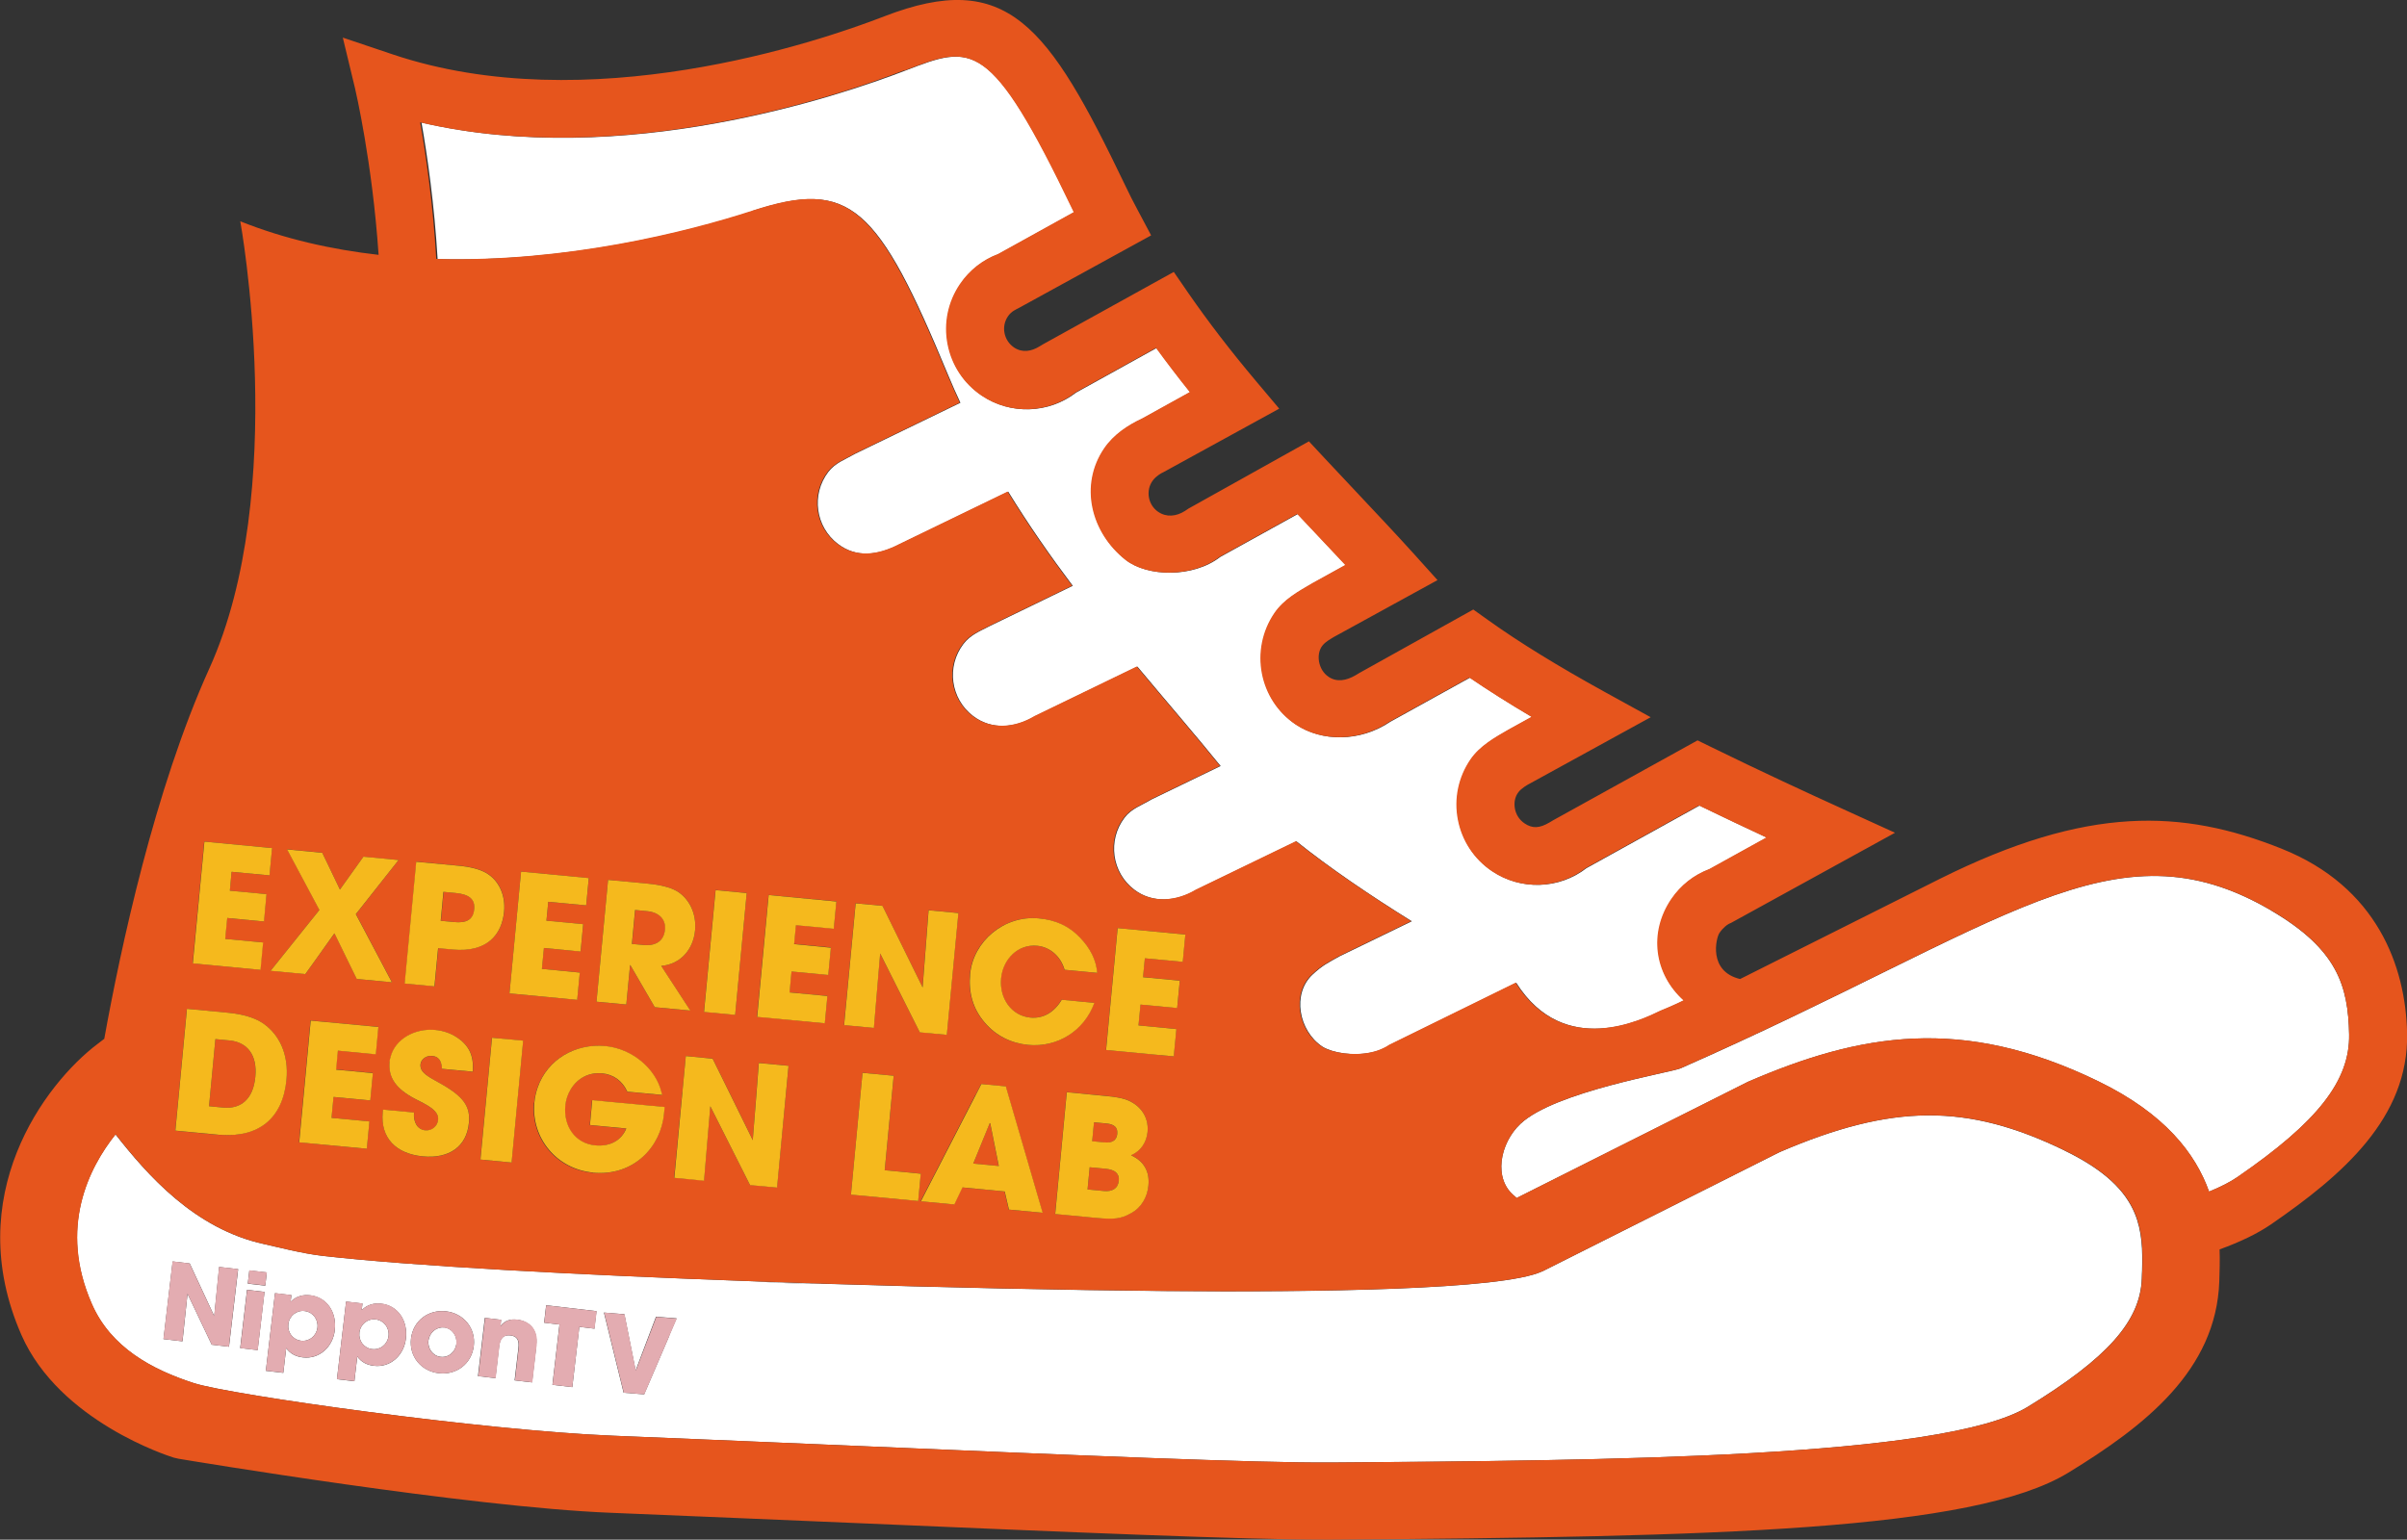
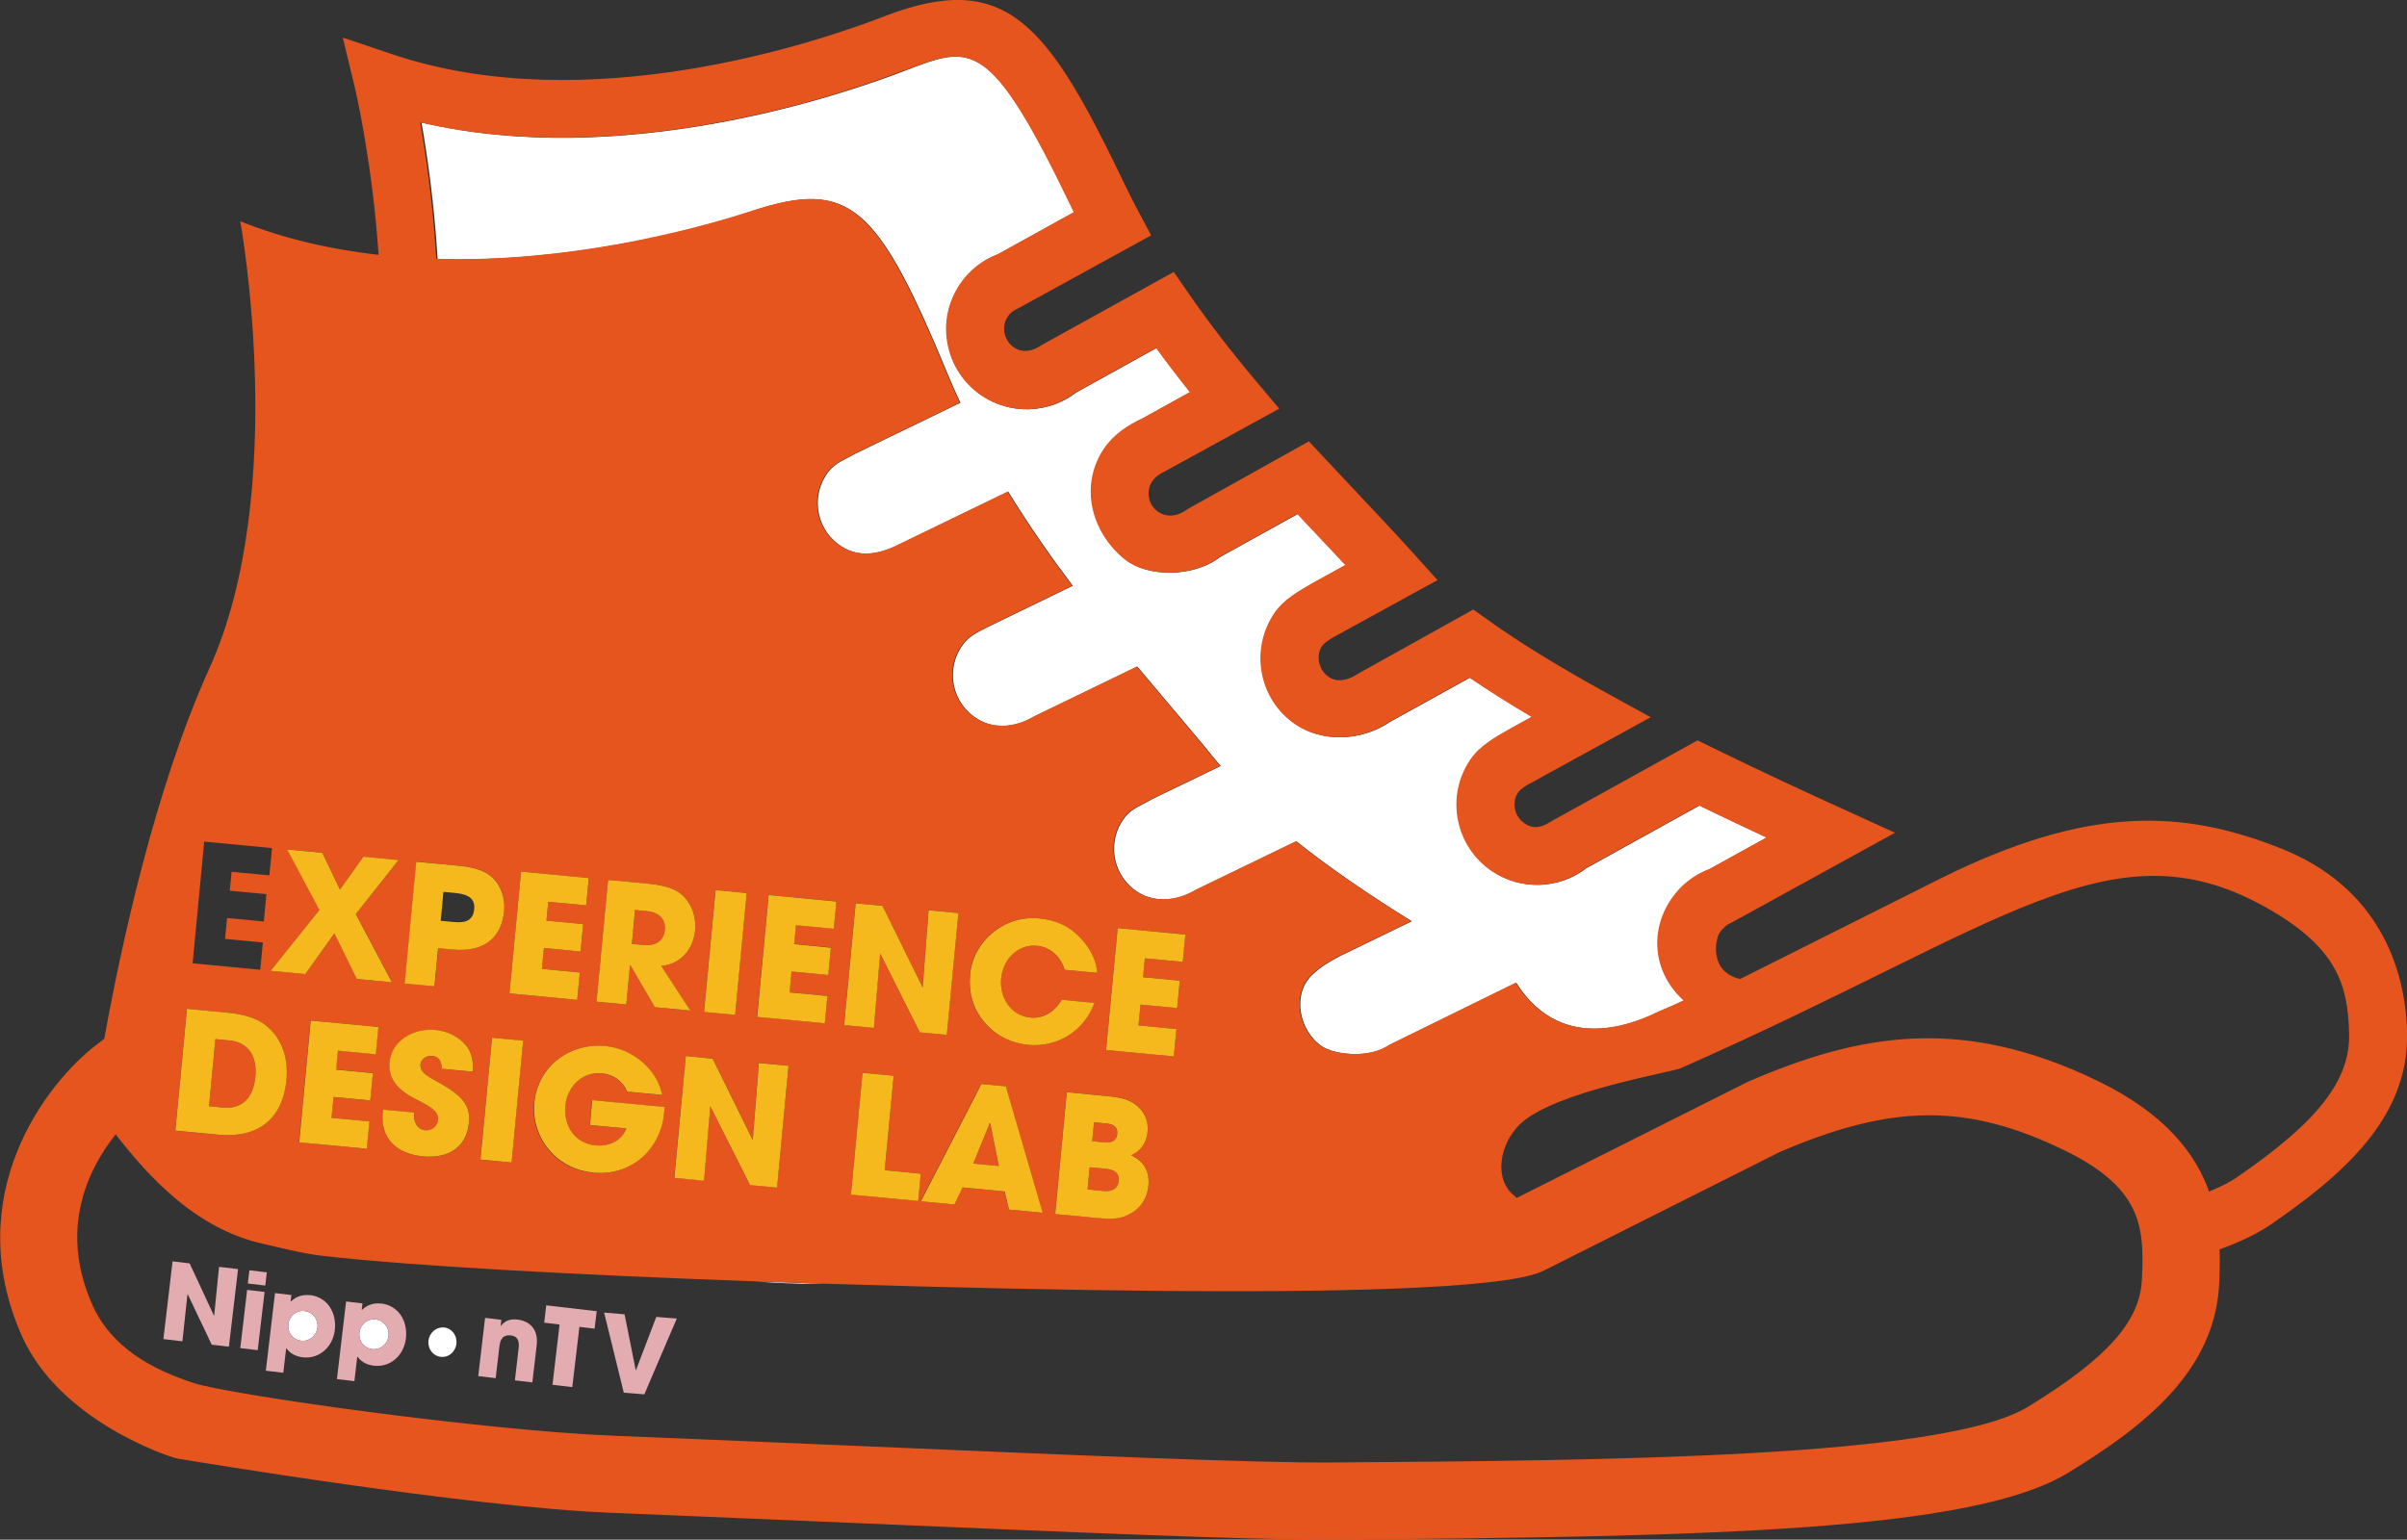
<svg xmlns="http://www.w3.org/2000/svg" id="_レイヤー_2" viewBox="0 0 249.54 159.67">
  <rect x="0" y="0" width="249.54" height="159.67" fill="#333333" stroke="none" />
  <defs>
    <style>.cls-1{fill:#f5b91d;}.cls-2{fill:#e6551d;}.cls-3{fill:#fff;}.cls-4{fill:#e3acb1;}</style>
  </defs>
  <g id="_レイヤー_1-2">
    <g>
      <path class="cls-3" d="m38.94,136.83c-.83-.1-1.58.5-1.68,1.37-.1.85.47,1.61,1.33,1.71.86.1,1.59-.52,1.69-1.36.1-.85-.47-1.62-1.34-1.72Z" />
      <path class="cls-3" d="m46.04,137.67c-.79-.09-1.52.53-1.62,1.35s.45,1.6,1.27,1.69c.85.1,1.53-.55,1.63-1.35.09-.81-.43-1.6-1.28-1.7Z" />
      <path class="cls-3" d="m78.05,21.86c10.11-3.29,12.94-.61,20.28,17.11.39.95.81,1.88,1.24,2.8l-10.89,5.28c-1.06.61-2.08.94-2.81,1.9-1.78,2.34-1.33,5.68,1.01,7.46,1.94,1.48,4.18,1.18,6.42.02l11.23-5.44c2.11,3.44,4.37,6.68,6.69,9.76l-8.53,4.14c-1.1.57-2.08.94-2.81,1.9-1.78,2.34-1.33,5.68,1.01,7.46,1.94,1.48,4.36,1.25,6.42.02l10.61-5.14c3.07,3.68,6.03,7.1,8.63,10.31l-7.15,3.46c-1.08.65-2.08.94-2.81,1.9-1.78,2.34-1.33,5.68,1.01,7.46,1.94,1.48,4.45,1.2,6.42.02l10.39-5.03c3.45,2.76,7.58,5.57,11.96,8.29l-7.48,3.63c-1.17.66-1.76.92-2.81,1.9-2.15,2-1.43,5.83,1.01,7.46.26.17.61.31,1,.44,1.52.48,3.81.51,5.38-.26.21-.1.42-.21.6-.34l13.13-6.45c4.99,7.89,13.15,3.79,15,2.9,1.36-.55,2.4-1.07,2.4-1.07-3.04-2.74-3.63-7.04-1.27-10.51.97-1.43,2.33-2.5,3.95-3.11l5.91-3.27c-2.19-1.02-4.56-2.14-6.99-3.32l-11.72,6.49c-2.82,2.19-6.79,2.33-9.77.31-1.84-1.25-3.08-3.14-3.5-5.32-.42-2.18.04-4.4,1.29-6.24.97-1.43,2.56-2.31,3.95-3.11l2.39-1.32c-2.37-1.4-4.52-2.76-6.44-4.07l-8.24,4.56c-3.18,2.15-7.14,2.07-9.77.31-3.81-2.55-4.79-7.77-2.21-11.56.97-1.43,2.46-2.24,3.95-3.11l3.4-1.88c-.97-1.04-1.98-2.11-3.02-3.21-.64-.68-1.3-1.38-1.96-2.08l-8.04,4.45c-2.83,2.19-7.56,2.06-9.77.31-3.6-2.85-4.79-7.76-2.21-11.56.97-1.43,2.43-2.4,3.95-3.11l4.93-2.73c-1.24-1.55-2.4-3.07-3.5-4.58l-8.34,4.62c-2.83,2.19-6.8,2.33-9.77.31-1.84-1.25-3.08-3.14-3.5-5.32-.42-2.18.04-4.4,1.29-6.24.97-1.43,2.33-2.5,3.95-3.11l7.84-4.34c-.03-.07-.07-.14-.1-.21-8.59-17.9-10.45-17.17-17.39-14.49-6.79,2.62-29.29,10.26-50.19,5.4.61,3.46,1.33,8.47,1.67,14.16,13.43.37,26.05-2.81,32.75-5Z" />
      <path class="cls-3" d="m31.57,135.96c-.83-.1-1.58.5-1.68,1.37-.1.85.47,1.61,1.33,1.71.86.1,1.59-.52,1.69-1.36.1-.85-.47-1.62-1.34-1.72Z" />
-       <path class="cls-3" d="m235.49,94.44c-16.38-9.62-27.58,1.51-61.25,16.35-1.03.45-13.04,2.4-16.61,5.76-2.14,2.01-2.88,5.76-.54,7.55.05.04.09.1.13.15l24-12.06c11.58-5,22.19-6.93,36.32-.05,6.92,3.37,10.07,7.5,11.48,11.44,1.19-.48,2.19-1,2.99-1.54,8.28-5.7,11.62-9.97,11.53-14.76-.1-5.08-1.25-8.84-8.05-12.83Z" />
-       <path class="cls-3" d="m214.05,119.32c-10.1-4.91-17.85-4.87-29.55.16l-24.58,12.36h0s-.04.01-.06.02c-4.17,1.92-23.41,2.16-39.02,2.03-10.3-.09-22.92-.36-35.54-.76-.05,0-.1,0-.15,0-.24,0-.48,0-.73,0-1.85,0-3.94-.09-6.18-.25-18.22-.66-35.53-1.58-44.8-2.64-2.16-.25-4.86-.96-6.06-1.22-7.22-1.57-12.11-7.19-15.41-11.38-2.75,3.45-5.94,9.67-2.45,17.6,1.97,4.49,6.19,6.78,10.58,8.2,3.88,1.24,30.02,4.91,43.43,5.45,8.83.36,17.45.73,25.54,1.07,22.18.95,41.3,1.77,48.98,1.71,28.27-.2,63.46-.46,72.16-5.77,8.25-5.04,11.68-8.89,11.83-13.3,0-.28.02-.56.03-.83.06-2.09.02-4.07-.77-5.96-.95-2.26-2.98-4.41-7.27-6.49Zm-190.32,20.34l-1.78-.21-2.51-5.28-.52,4.93-1.97-.23.95-8.05,1.77.21,2.54,5.46.51-5.1,1.97.23-.95,8.05Zm2.98.35l-1.81-.21.71-6.04,1.81.21-.71,6.04Zm-1.02-6.89l.16-1.37,1.81.21-.16,1.37-1.81-.21Zm9.02,4.83c-.2,1.72-1.58,3.02-3.31,2.82-.71-.08-1.3-.37-1.73-.96l-.3,2.56-1.81-.21.95-8.05,1.7.2-.08.66h.03c.55-.54,1.25-.73,2-.64,1.72.2,2.77,1.75,2.55,3.63Zm7.37.87c-.2,1.72-1.58,3.02-3.31,2.82-.71-.08-1.3-.37-1.73-.96l-.3,2.56-1.81-.21.95-8.05,1.7.2-.08.66h.03c.55-.54,1.25-.73,2-.64,1.72.2,2.77,1.75,2.55,3.63Zm7.04.74c-.22,1.89-1.82,3.06-3.63,2.85-1.84-.22-3.09-1.74-2.88-3.59.22-1.87,1.82-3.04,3.63-2.83,1.82.21,3.09,1.74,2.88,3.57Zm6.49-.05l-.45,3.85-1.81-.21.39-3.35c.1-.82-.14-1.23-.81-1.31-.73-.09-1.08.28-1.18,1.1l-.39,3.33-1.81-.21.71-6.04,1.69.2-.08.64h.02c.45-.57,1.01-.74,1.74-.65,1.09.13,2.17.87,1.96,2.66Zm6.03-1.77v.05s-1.58-.19-1.58-.19l-.73,6.25-2.06-.24.73-6.25-1.59-.19.02-.18.19-1.63,5.22.61-.21,1.76Zm7.75.78l-2.61,6.08-2.13-.17-1.59-6.48-.45-1.83,2.12.17.37,1.85.79,3.95h.02s1.42-3.75,1.42-3.75l.68-1.79,2.13.17-.76,1.78Z" />
      <path class="cls-3" d="m85.15,133.13c.05,0,.1,0,.15,0-2.36-.08-4.71-.16-7.05-.24,2.23.16,4.32.25,6.18.25.25,0,.49,0,.73,0Z" />
      <path class="cls-2" d="m115.83,117.59c.06-.67-.32-.99-1.12-1.07l-1.3-.12-.19,1.96,1.28.12c.8.08,1.26-.22,1.32-.89Z" />
      <path class="cls-2" d="m115.99,122.44c.07-.73-.39-1.14-1.35-1.23l-1.67-.16-.22,2.3,1.66.16c.9.09,1.51-.25,1.58-1.07Z" />
-       <path class="cls-2" d="m49.17,94.29c.1-1.02-.49-1.54-1.92-1.68l-1.26-.12-.28,3,1.38.13c1.3.12,1.99-.26,2.09-1.33Z" />
      <path class="cls-2" d="m26.47,111.68c.21-2.25-.81-3.61-2.67-3.78l-1.47-.14-.66,6.96,1.45.14c1.86.18,3.13-.87,3.35-3.18Z" />
      <polygon class="cls-2" points="102.65 116.49 102.6 116.47 100.9 120.67 103.54 120.92 102.65 116.49" />
      <path class="cls-2" d="m67.08,94.49l-1.23-.12-.33,3.52,1.2.11c1.28.12,2.12-.4,2.24-1.61.1-1.09-.66-1.78-1.87-1.9Z" />
      <path class="cls-2" d="m236.53,88.01c-10.3-4.11-20.1-4.5-35.38,3.11l-20.75,10.41c-3.34-.8-2.49-4.27-2.14-4.78.36-.53.84-.92,1.18-1.03l17.02-9.36-5.42-2.47c-3.7-1.68-8.58-3.94-13.64-6.42l-1.41-.69-14.94,8.27-.44.26c-.99.57-1.72.65-2.57.07-.51-.35-.86-.88-.98-1.49-.12-.61-.02-1.25.36-1.74.31-.41.97-.79,1.18-.89l12.53-6.88-4.76-2.62c-4.81-2.65-8.88-5.15-12.09-7.45l-1.54-1.1-11.81,6.58-.42.25c-.97.56-1.94.72-2.79.14-1.06-.72-1.32-2.35-.62-3.23.34-.43.91-.72,1.18-.89l10.75-5.9-2.53-2.81c-1.77-1.96-3.67-3.97-5.67-6.1-1.15-1.22-2.33-2.48-3.53-3.76l-1.6-1.72-12.5,6.98-.34.23c-.92.59-1.94.68-2.79.1-1.06-.72-1.32-2.24-.55-3.26.35-.47.9-.77,1.11-.86l11.99-6.58-2.35-2.79c-2.68-3.18-4.98-6.18-7.04-9.15l-1.54-2.24-13.55,7.5-.33.2c-.88.55-1.83.71-2.69.13-.51-.35-.86-.88-.98-1.49-.12-.61.01-1.23.36-1.74.36-.53.83-.7,1.18-.89l13.66-7.5-1.38-2.6c-.46-.86-.91-1.73-1.33-2.63C108.66,2.57,104.44-3.24,91.66,1.7c-6.84,2.65-30.74,10.75-50.98,3.93l-5.14-1.73,1.27,5.27c.03.14,1.79,7.62,2.44,17.26-4.85-.55-9.71-1.63-14.34-3.48,0,0,5.13,27.98-3.21,46.38-5.68,12.54-9.21,29.1-10.89,38.4l-.68.52c-5.5,4.15-14.23,15.81-7.9,30.21,3.94,8.95,15.29,12.55,15.77,12.7l.52.12c1.22.2,30.04,5.01,44.72,5.6,8.83.36,17.44.73,25.53,1.07,22.42.96,40.29,1.72,48.55,1.72.29,0,.57,0,.83,0,39.68-.29,66.42-.92,76.27-6.94,7.94-4.85,15.34-10.61,15.66-19.85h0c.03-.99.07-2.11.03-3.31,2.15-.78,3.93-1.64,5.32-2.59,7.44-5.12,14.3-11.06,14.12-19.82-.14-6.97-3.14-15.2-13-19.14ZM93.82,7.3c6.94-2.68,8.81-3.41,17.39,14.49.03.07.07.14.1.21l-7.84,4.34c-1.62.61-2.98,1.68-3.95,3.11-1.25,1.84-1.71,4.06-1.29,6.24.42,2.18,1.66,4.07,3.5,5.32,2.97,2.02,6.95,1.88,9.77-.31l8.34-4.62c1.1,1.51,2.26,3.03,3.5,4.58l-4.93,2.73c-1.52.71-2.98,1.68-3.95,3.11-2.58,3.8-1.39,8.71,2.21,11.56,2.21,1.75,6.95,1.88,9.77-.31l8.04-4.45c.66.7,1.31,1.4,1.96,2.08,1.04,1.1,2.05,2.17,3.02,3.21l-3.4,1.88c-1.49.87-2.98,1.68-3.95,3.11-2.58,3.8-1.6,9.01,2.21,11.56,2.63,1.76,6.59,1.84,9.77-.31l8.24-4.56c1.92,1.31,4.07,2.67,6.44,4.07l-2.39,1.32c-1.39.8-2.98,1.68-3.95,3.11-1.25,1.84-1.71,4.06-1.29,6.24.42,2.18,1.66,4.07,3.5,5.32,2.98,2.02,6.95,1.88,9.77-.31l11.72-6.49c2.43,1.18,4.8,2.3,6.99,3.32l-5.91,3.27c-1.62.61-2.98,1.68-3.95,3.11-2.36,3.48-1.77,7.77,1.27,10.51,0,0-1.03.52-2.4,1.07-1.85.89-10.01,4.99-15-2.9l-13.13,6.45c-.18.13-.39.24-.6.34-1.57.78-3.86.74-5.38.26-.39-.12-.75-.26-1-.44-2.44-1.63-3.16-5.46-1.01-7.46,1.05-.98,1.64-1.24,2.81-1.9l7.48-3.63c-4.37-2.73-8.5-5.53-11.96-8.29l-10.39,5.03c-1.97,1.18-4.48,1.45-6.42-.02-2.34-1.78-2.79-5.12-1.01-7.46.73-.96,1.73-1.25,2.81-1.9l7.15-3.46c-2.6-3.21-5.56-6.63-8.63-10.31l-10.61,5.14c-2.06,1.23-4.48,1.45-6.42-.02-2.34-1.78-2.79-5.12-1.01-7.46.73-.96,1.71-1.33,2.81-1.9l8.53-4.14c-2.32-3.07-4.59-6.32-6.69-9.76l-11.23,5.44c-2.24,1.16-4.48,1.45-6.42-.02-2.34-1.78-2.79-5.12-1.01-7.46.73-.96,1.76-1.29,2.81-1.9l10.89-5.28c-.43-.92-.84-1.85-1.24-2.8-7.35-17.72-10.17-20.41-20.28-17.11-6.71,2.18-19.33,5.37-32.75,5-.34-5.69-1.06-10.7-1.67-14.16,20.9,4.86,43.41-2.77,50.19-5.4Zm28.49,94.4l-.27,2.83-3.81-.36-.21,2.17,3.93.37-.25,2.61-.02.23-2.27-.22-4.75-.45,1.2-12.63,7.02.66-.27,2.83-3.93-.37-.19,1.96,3.81.36Zm-26.86,20.01l-.27,2.83-6.96-.66.98-10.34.22-2.29,3.23.31-.19,2-.74,7.8,3.74.35Zm-.09-14.66l-4.12-8.18-.65,7.72-3.09-.29,1.2-12.63,2.78.26,4.16,8.46.62-8,3.09.29-1.2,12.63-2.8-.27Zm5.77,6.52l.59-1.15,2.54.24.26.9,3.54,12.15.02.06-.84-.08-2.66-.25-.44-1.88-4.39-.42-.84,1.76-3.47-.33,5.68-11.01Zm5.45-5.21c-1.76-.17-3.36-.94-4.53-2.34-1.24-1.46-1.67-3.12-1.49-5.03.32-3.35,3.49-6.09,7.11-5.75,1.74.17,3.1.78,4.26,1.97,1.1,1.14,1.7,2.37,1.8,3.68l-3.38-.32c-.42-1.43-1.53-2.37-2.85-2.49-2.01-.19-3.54,1.4-3.73,3.37-.19,2.05,1.04,3.89,3.04,4.08,1.28.12,2.44-.49,3.24-1.85l3.38.32c-1.07,2.96-3.87,4.65-6.86,4.36Zm2.82,17.37l1.16-12.2.03-.27,2.71.26,1.33.13c.91.09,1.57.2,2,.34,1.4.46,2.49,1.68,2.33,3.39-.1,1.08-.7,1.98-1.71,2.42,1.34.61,1.94,1.68,1.8,3.13-.11,1.21-.73,2.27-1.75,2.85-.04.02-.08.04-.12.06-.99.54-1.68.63-3.6.45l-4.2-.4.02-.16Zm-23.27-27.46l-.27,2.83-3.81-.36-.21,2.17,3.93.37-.27,2.83-7.02-.67,1.2-12.63,7.02.66-.27,2.83-3.93-.37-.19,1.96,3.81.36Zm-33.31,4.75l1.2-12.63,7.02.67-.27,2.83-3.93-.37-.19,1.96,3.81.36-.27,2.83-3.81-.36-.21,2.17,3.93.37-.27,2.83-7.02-.66Zm1.41,4.9l-.45,4.74-.75,7.9-3.23-.31.75-7.9.45-4.73,3.23.31Zm1.15,6.43c.05-.55.17-1.07.34-1.56,1-2.89,3.89-4.6,7.03-4.3,2.75.26,5.21,2.31,5.81,4.79.02.09.06.18.08.28l-3.62-.34s-.01-.02-.02-.03c-.5-1.08-1.41-1.76-2.61-1.87-1.4-.13-2.58.55-3.24,1.66-.3.49-.5,1.06-.56,1.69-.2,2.1.97,3.92,3.11,4.12,1.5.14,2.7-.48,3.21-1.75l-3.77-.36.24-2.58,7.51.71-.07.72c-.32,3.4-3.13,6.49-7.38,6.09-3.74-.35-6.43-3.56-6.08-7.26Zm12.5-9.9l-2.53-4.36h-.03s-.39,4.08-.39,4.08l-3.09-.29,1.2-12.63,4.13.39c1.31.12,2.31.39,2.94.74,1.31.74,2.12,2.32,1.95,4.11-.19,2-1.54,3.52-3.52,3.68l3.02,4.63-3.69-.35Zm2.86,8.88l.36-3.81,2.78.26,1.79,3.63,2.37,4.82.37-4.78.25-3.22,3.09.29-.28,2.96-.92,9.67-2.8-.27-4.12-8.18-.65,7.72-3.09-.29.84-8.82Zm2.24-8.4l1.2-12.63,3.23.31-1.2,12.63-3.23-.31Zm-29.82-15.57l4.27.4c1.35.11,2.34.39,2.98.76,1.31.76,2.02,2.29,1.86,4-.22,2.34-1.72,4.28-5.33,3.94l-1.5-.14-.38,3.96-3.09-.29,1.2-12.63Zm1.98,17.46c.84.08,1.55.34,2.19.74,1.28.83,1.84,1.9,1.69,3.59l-3.19-.3c-.05-.92-.4-1.28-1.03-1.34-.6-.06-1.15.32-1.2.89-.01.12,0,.24.03.34.14.55.77.93,1.87,1.54,2.67,1.46,3.27,2.53,3.12,4.19-.23,2.44-2.04,3.72-4.77,3.46-2.75-.26-4.42-1.87-4.16-4.58l.03-.27,3.21.3c-.08,1.04.37,1.77,1.17,1.85.67.06,1.26-.41,1.33-1.1.1-1.01-1.26-1.58-2.36-2.15-1.99-1.03-2.82-2.21-2.67-3.85.02-.17.06-.32.1-.48.47-1.87,2.51-3.03,4.65-2.83Zm-11.73-18.38l.46.95,1.37,2.86,2.44-3.4,3.64.34-4.42,5.61,3.74,7.07-3.65-.35-2.31-4.73-1.92,2.68-1.1,1.54-3.6-.34,5.06-6.31-3.35-6.28,3.65.35Zm5.24,22.85l-.27,2.83-3.81-.36-.21,2.17,3.93.37-.27,2.83-7.02-.67,1.18-12.5v-.13s7.03.66,7.03.66l-.24,2.56-.03.27-3.93-.37-.19,1.96,3.81.36Zm-17.46-24.01l6.81.65.2.02-.27,2.83-.33-.03-3.59-.34-.19,1.96,3.52.33.28.03-.27,2.83-.36-.03-3.45-.33-.21,2.17,3.41.32.51.05-.27,2.83-.52-.05-6.49-.62,1.2-12.63Zm-2.62,25.79l.8-8.45,4.3.41c1.57.15,2.79.54,3.63,1.12,1.7,1.19,2.64,3.25,2.39,5.82-.39,4.07-2.94,5.97-6.73,5.72-.09,0-.18,0-.27,0l-4.52-.43.4-4.18Zm203.52,18.7c0,.28-.02.55-.03.83-.15,4.4-3.58,8.26-11.83,13.3-8.7,5.31-43.89,5.56-72.16,5.77-7.68.06-26.8-.76-48.98-1.71-8.09-.35-16.71-.71-25.54-1.07-13.41-.54-39.55-4.21-43.43-5.45-4.39-1.42-8.61-3.71-10.58-8.2-3.49-7.93-.3-14.15,2.45-17.6,3.29,4.2,8.18,9.81,15.41,11.38,1.2.26,3.9.98,6.06,1.22,9.27,1.06,26.57,1.99,44.8,2.64,2.34.08,4.7.16,7.05.24,12.62.4,25.24.67,35.54.76,15.61.13,34.85-.11,39.02-2.03.02,0,.04-.02.06-.02h0s24.58-12.36,24.58-12.36c11.7-5.03,19.45-5.07,29.55-.16,4.28,2.08,6.32,4.23,7.27,6.49.79,1.89.83,3.86.77,5.96Zm9.92-9.74c-.8.55-1.8,1.06-2.99,1.54-1.4-3.94-4.55-8.07-11.48-11.44-14.13-6.87-24.74-4.95-36.32.05l-24,12.06c-.04-.06-.08-.11-.13-.15-2.34-1.78-1.6-5.53.54-7.55,3.58-3.36,15.59-5.31,16.61-5.76,33.67-14.84,44.86-25.97,61.25-16.35,6.79,3.99,7.95,7.75,8.05,12.83.09,4.79-3.25,9.07-11.53,14.76Z" />
-       <polygon class="cls-1" points="27.01 100.58 27.28 97.74 26.76 97.69 23.35 97.37 23.56 95.2 27 95.53 27.37 95.56 27.63 92.73 27.35 92.7 23.83 92.37 24.01 90.41 27.61 90.75 27.94 90.78 28.21 87.94 28 87.93 21.19 87.28 19.99 99.91 26.49 100.53 27.01 100.58" />
      <polygon class="cls-1" points="28.05 100.68 31.65 101.02 32.76 99.47 34.67 96.79 36.98 101.52 40.63 101.87 36.89 94.8 41.32 89.19 37.68 88.84 35.24 92.25 33.87 89.39 33.41 88.44 29.76 88.09 33.11 94.37 28.05 100.68" />
      <path class="cls-1" d="m45.43,98.33l1.5.14c3.62.34,5.11-1.6,5.33-3.94.16-1.71-.55-3.24-1.86-4-.64-.37-1.63-.65-2.98-.76l-4.27-.4-1.2,12.63,3.09.29.38-3.96Zm.55-5.84l1.26.12c1.43.14,2.02.66,1.92,1.68-.1,1.08-.79,1.46-2.09,1.33l-1.38-.13.28-3Z" />
      <polygon class="cls-1" points="60.11 100.86 56.18 100.48 56.39 98.31 60.19 98.68 60.46 95.84 56.65 95.48 56.84 93.52 60.77 93.89 61.04 91.06 54.02 90.39 52.82 103.02 59.84 103.69 60.11 100.86" />
      <path class="cls-1" d="m68.54,100.17c1.98-.16,3.33-1.68,3.52-3.68.17-1.79-.65-3.37-1.95-4.11-.64-.35-1.63-.62-2.94-.74l-4.13-.39-1.2,12.63,3.09.29.39-4.08h.03s2.53,4.36,2.53,4.36l3.69.35-3.02-4.63Zm-1.83-2.17l-1.2-.11.33-3.52,1.23.12c1.21.11,1.97.81,1.87,1.9-.11,1.21-.96,1.73-2.24,1.61Z" />
      <rect class="cls-1" x="68.85" y="97.15" width="12.69" height="3.24" transform="translate(-30.23 164.31) rotate(-84.58)" />
      <polygon class="cls-1" points="86.44 96.32 86.71 93.49 79.69 92.82 78.5 105.46 85.51 106.12 85.78 103.29 81.86 102.92 82.06 100.75 85.87 101.11 86.14 98.28 82.33 97.91 82.52 95.95 86.44 96.32" />
      <polygon class="cls-1" points="99.36 94.69 96.27 94.4 95.65 102.4 91.49 93.94 88.71 93.68 87.51 106.31 90.6 106.6 91.25 98.88 95.36 107.06 98.16 107.32 99.36 94.69" />
      <path class="cls-1" d="m113.45,104l-3.38-.32c-.8,1.35-1.96,1.97-3.24,1.85-2-.19-3.24-2.03-3.04-4.08.19-1.96,1.72-3.56,3.73-3.37,1.31.12,2.43,1.06,2.85,2.49l3.38.32c-.1-1.32-.71-2.55-1.8-3.68-1.16-1.2-2.52-1.81-4.26-1.97-3.62-.34-6.79,2.41-7.11,5.75-.18,1.91.25,3.57,1.49,5.03,1.18,1.4,2.77,2.17,4.53,2.34,2.99.28,5.78-1.4,6.86-4.36Z" />
      <polygon class="cls-1" points="122.62 99.75 122.89 96.92 115.87 96.25 114.67 108.89 119.42 109.34 121.69 109.55 121.71 109.32 121.96 106.72 118.03 106.34 118.24 104.18 122.04 104.54 122.31 101.7 118.5 101.34 118.69 99.38 122.62 99.75" />
      <path class="cls-1" d="m22.97,117.69c3.79.26,6.35-1.65,6.73-5.72.24-2.58-.7-4.63-2.39-5.82-.84-.58-2.06-.97-3.63-1.12l-4.3-.41-.8,8.45-.4,4.18,4.52.43c.09,0,.18,0,.27,0Zm-.64-9.93l1.47.14c1.86.18,2.89,1.53,2.67,3.78-.22,2.3-1.49,3.36-3.35,3.18l-1.45-.14.66-6.96Z" />
      <polygon class="cls-1" points="38.96 109.34 38.99 109.06 39.23 106.5 32.21 105.84 32.2 105.97 31.02 118.47 38.03 119.13 38.3 116.3 34.37 115.93 34.58 113.76 38.39 114.12 38.66 111.29 34.85 110.93 35.03 108.96 38.96 109.34" />
      <path class="cls-1" d="m40.39,110.12c-.16,1.64.68,2.82,2.67,3.85,1.1.57,2.46,1.15,2.36,2.15-.06.68-.66,1.16-1.33,1.1-.8-.08-1.25-.81-1.17-1.85l-3.21-.3-.03.27c-.26,2.71,1.42,4.32,4.16,4.58,2.73.26,4.54-1.02,4.77-3.46.16-1.66-.45-2.73-3.12-4.19-1.11-.61-1.74-.99-1.87-1.54-.03-.11-.04-.22-.03-.34.05-.56.61-.94,1.2-.89.63.06.98.42,1.03,1.34l3.19.3c.14-1.69-.41-2.76-1.69-3.59-.63-.4-1.35-.66-2.19-.74-2.14-.2-4.19.96-4.65,2.83-.04.16-.09.31-.1.48Z" />
      <polygon class="cls-1" points="50.56 112.35 49.81 120.25 53.04 120.56 53.79 112.66 54.24 107.92 51.01 107.62 50.56 112.35" />
      <path class="cls-1" d="m61.46,121.61c4.25.4,7.06-2.69,7.38-6.09l.07-.72-7.51-.71-.24,2.58,3.77.36c-.52,1.26-1.71,1.89-3.21,1.75-2.13-.2-3.31-2.02-3.11-4.12.06-.63.26-1.19.56-1.69.66-1.1,1.83-1.79,3.24-1.66,1.2.11,2.11.79,2.61,1.87,0,.01.01.02.02.03l3.62.34c-.02-.1-.06-.18-.08-.28-.6-2.48-3.07-4.53-5.81-4.79-3.14-.3-6.03,1.41-7.03,4.3-.17.49-.29,1.01-.34,1.56-.35,3.7,2.34,6.91,6.08,7.26Z" />
      <polygon class="cls-1" points="73.64 114.72 77.76 122.9 80.56 123.16 81.47 113.49 81.75 110.53 78.67 110.24 78.42 113.46 78.04 118.24 75.67 113.42 73.88 109.79 71.1 109.52 70.74 113.33 69.91 122.15 72.99 122.45 73.64 114.72" />
      <polygon class="cls-1" points="92.65 111.56 89.42 111.26 89.2 113.55 88.22 123.89 95.19 124.55 95.46 121.72 91.72 121.36 92.46 113.56 92.65 111.56" />
      <path class="cls-1" d="m99.77,123.14l4.39.42.44,1.88,2.66.25.84.08-.02-.06-3.54-12.15-.26-.9-2.54-.24-.59,1.15-5.68,11.01,3.47.33.84-1.76Zm2.84-6.67l.05.02.89,4.43-2.65-.25,1.71-4.2Z" />
      <path class="cls-1" d="m117.19,125.85s.08-.04.12-.06c1.02-.58,1.64-1.64,1.75-2.85.14-1.45-.47-2.52-1.8-3.13,1.01-.44,1.61-1.35,1.71-2.42.16-1.71-.93-2.93-2.33-3.39-.43-.14-1.09-.26-2-.34l-1.33-.13-2.71-.26-.03.27-1.16,12.2-.02.16,4.2.4c1.92.18,2.61.1,3.6-.45Zm-3.78-9.46l1.3.12c.8.08,1.18.4,1.12,1.07-.06.67-.52.97-1.32.89l-1.28-.12.19-1.96Zm-.44,4.66l1.67.16c.96.09,1.42.5,1.35,1.23-.08.82-.68,1.16-1.58,1.07l-1.66-.16.22-2.3Z" />
      <polygon class="cls-4" points="22.2 136.48 19.66 131.02 17.89 130.81 16.94 138.87 18.91 139.1 19.44 134.17 21.95 139.45 23.73 139.66 24.68 131.61 22.71 131.38 22.2 136.48" />
      <rect class="cls-4" x="23.13" y="135.98" width="6.08" height="1.82" transform="translate(-112.84 146.89) rotate(-83.29)" />
      <rect class="cls-4" x="25.99" y="131.63" width="1.38" height="1.82" transform="translate(-108.07 143.56) rotate(-83.3)" />
      <path class="cls-4" d="m32.16,134.32c-.75-.09-1.45.11-2,.65h-.03s.08-.67.08-.67l-1.7-.2-.95,8.05,1.81.21.3-2.56c.43.59,1.02.88,1.73.96,1.73.2,3.11-1.1,3.31-2.82.22-1.88-.83-3.43-2.55-3.63Zm.75,3.36c-.1.84-.83,1.46-1.69,1.36-.86-.1-1.43-.86-1.33-1.71.1-.87.86-1.47,1.68-1.37.87.1,1.44.88,1.34,1.72Z" />
      <path class="cls-4" d="m39.53,135.19c-.75-.09-1.45.11-2,.65h-.03s.08-.67.08-.67l-1.7-.2-.95,8.05,1.81.21.3-2.56c.43.59,1.02.88,1.73.96,1.73.2,3.11-1.1,3.31-2.82.22-1.88-.83-3.43-2.55-3.63Zm.75,3.36c-.1.84-.83,1.46-1.69,1.36-.86-.1-1.43-.86-1.33-1.71.1-.87.86-1.47,1.68-1.37.87.1,1.44.88,1.34,1.72Z" />
-       <path class="cls-4" d="m46.24,135.99c-1.81-.21-3.41.96-3.63,2.83-.22,1.85,1.04,3.38,2.88,3.59,1.82.21,3.41-.96,3.63-2.85.21-1.83-1.06-3.36-2.88-3.57Zm1.07,3.38c-.09.81-.78,1.45-1.63,1.35-.82-.1-1.37-.87-1.27-1.69s.82-1.45,1.62-1.35c.85.1,1.37.89,1.28,1.7Z" />
      <path class="cls-4" d="m53.66,136.85c-.73-.09-1.29.08-1.74.66h-.02s.08-.64.08-.64l-1.69-.2-.71,6.04,1.81.21.39-3.33c.1-.82.45-1.18,1.18-1.1.66.08.9.49.81,1.31l-.39,3.35,1.81.21.45-3.85c.21-1.78-.87-2.53-1.96-2.66Z" />
      <polygon class="cls-4" points="56.44 136.99 56.42 137.17 58.01 137.36 57.28 143.61 59.33 143.85 60.07 137.6 61.65 137.79 61.65 137.74 61.86 135.98 56.63 135.37 56.44 136.99" />
      <polygon class="cls-4" points="67.36 138.35 65.93 142.1 65.91 142.1 65.12 138.15 64.75 136.3 62.63 136.12 63.08 137.95 64.67 144.43 66.8 144.6 69.4 138.52 70.17 136.74 68.04 136.57 67.36 138.35" />
    </g>
  </g>
</svg>